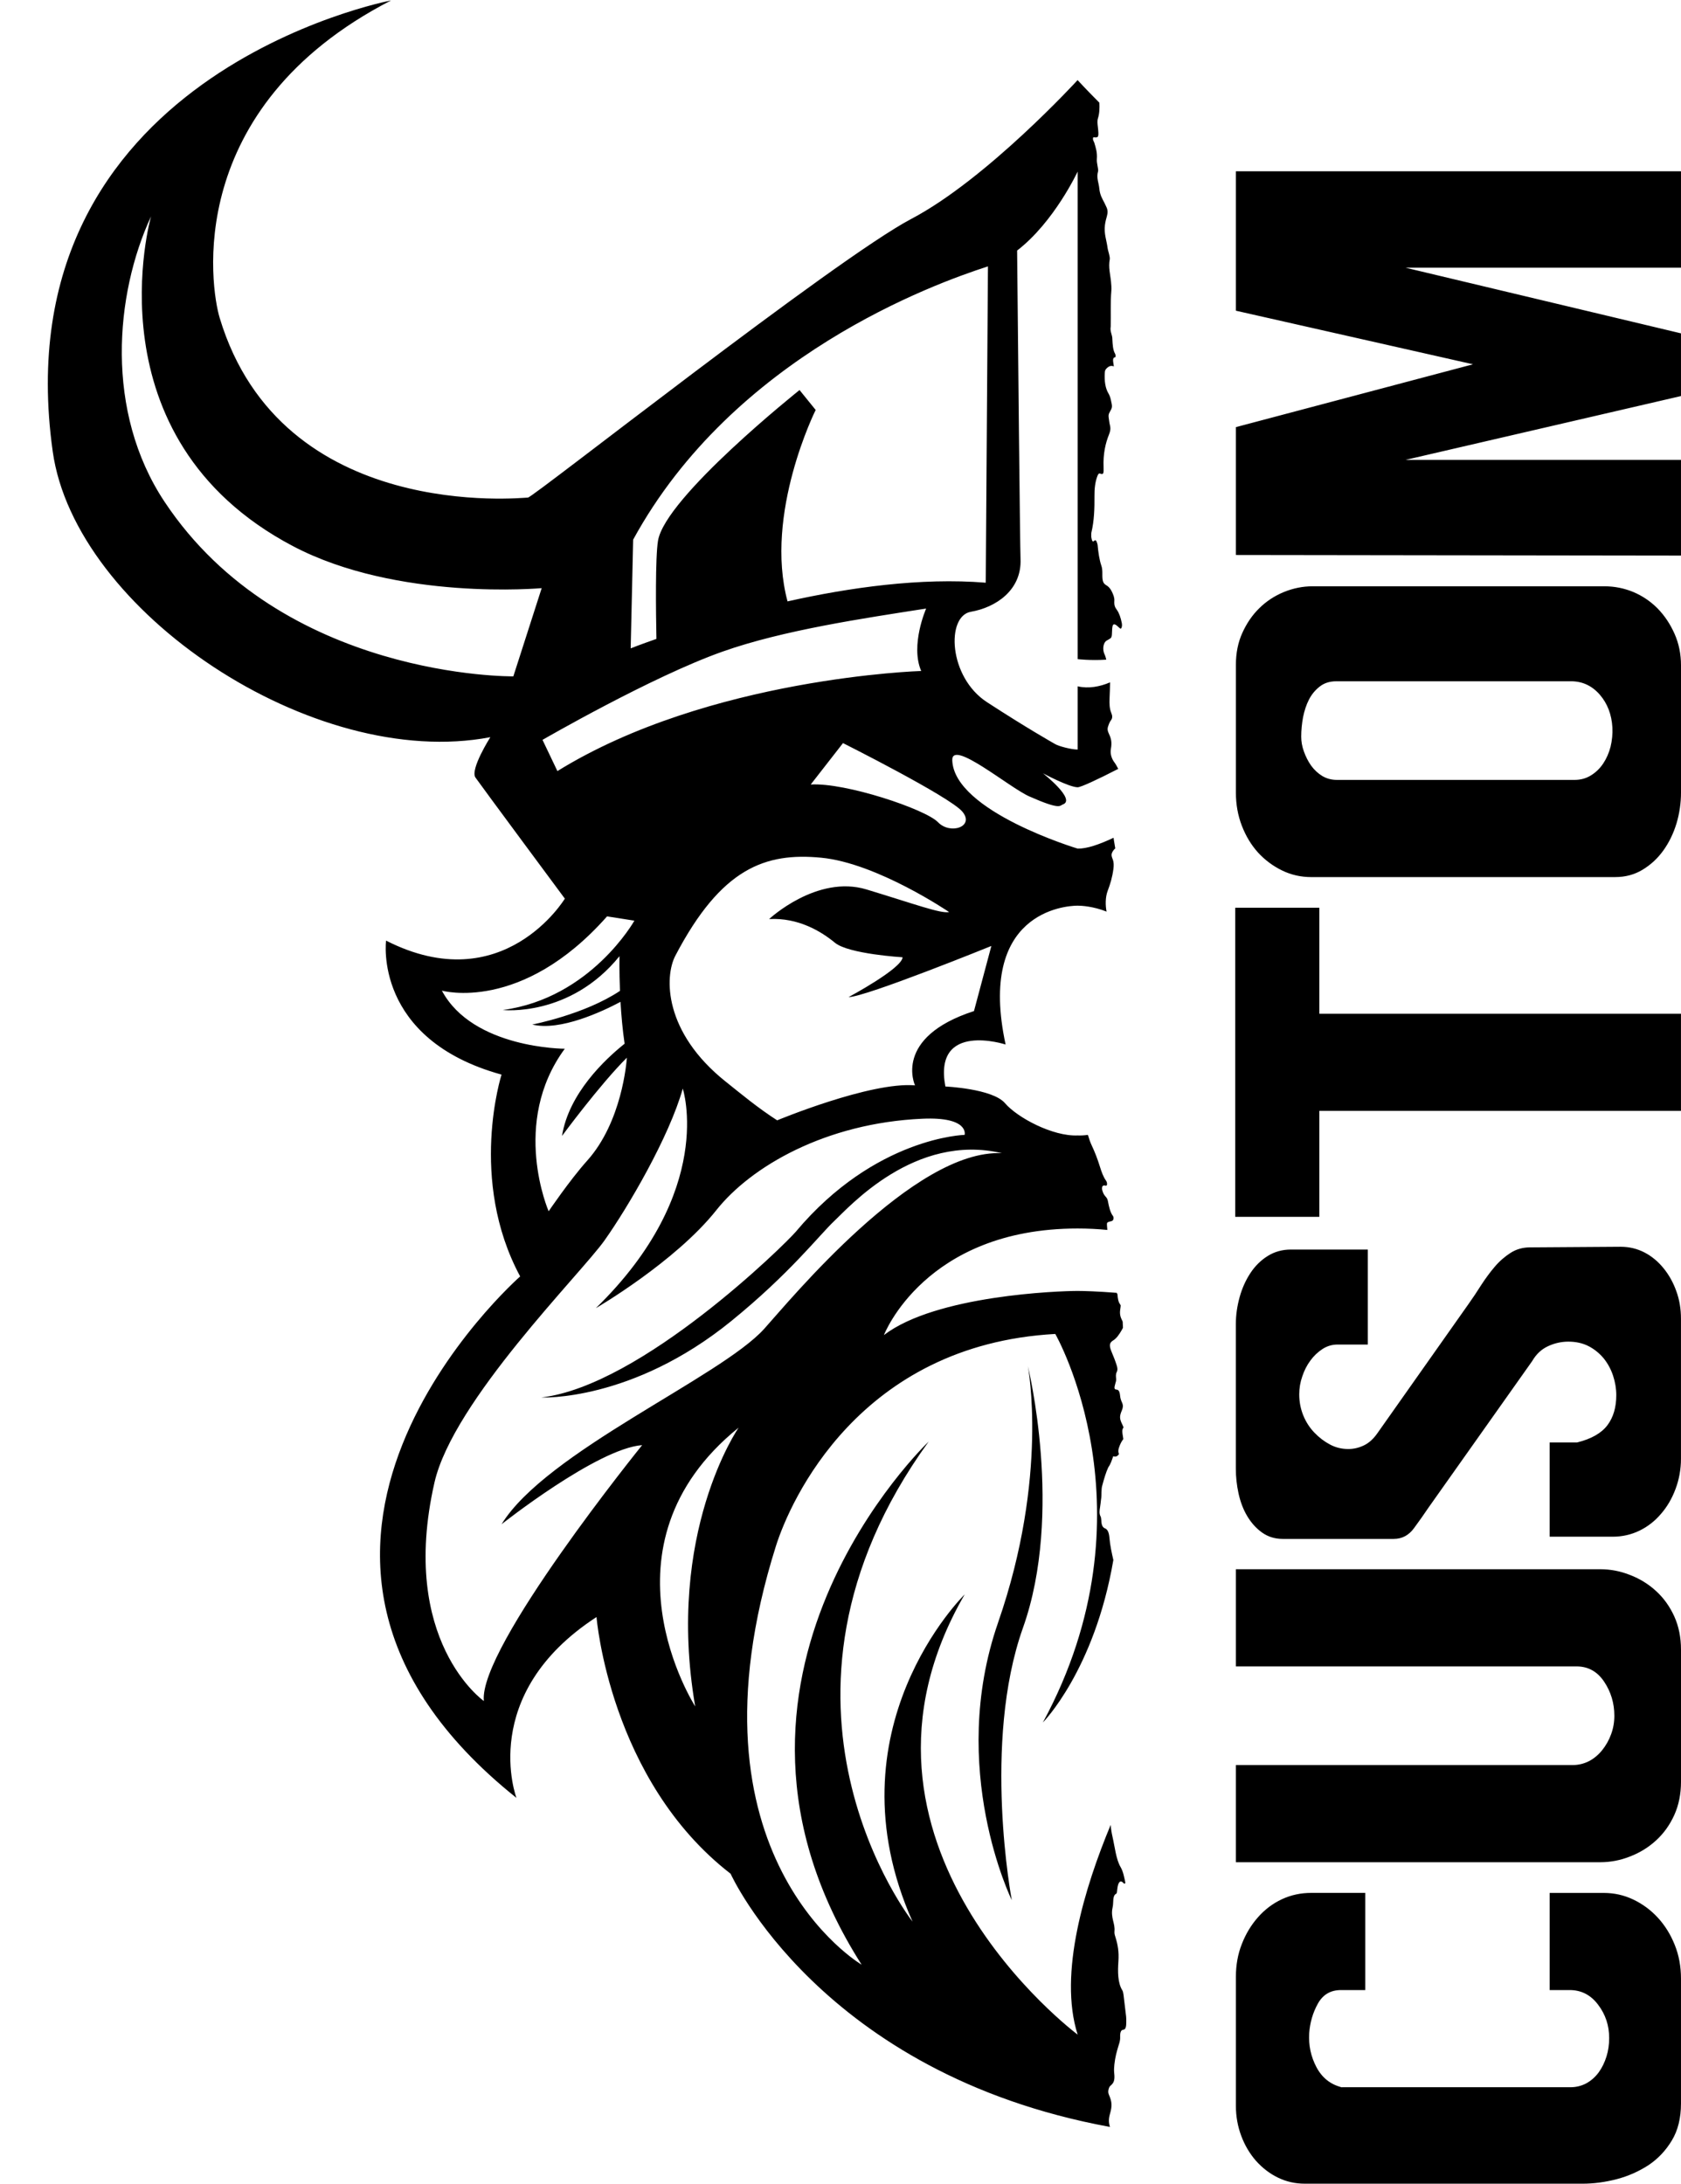
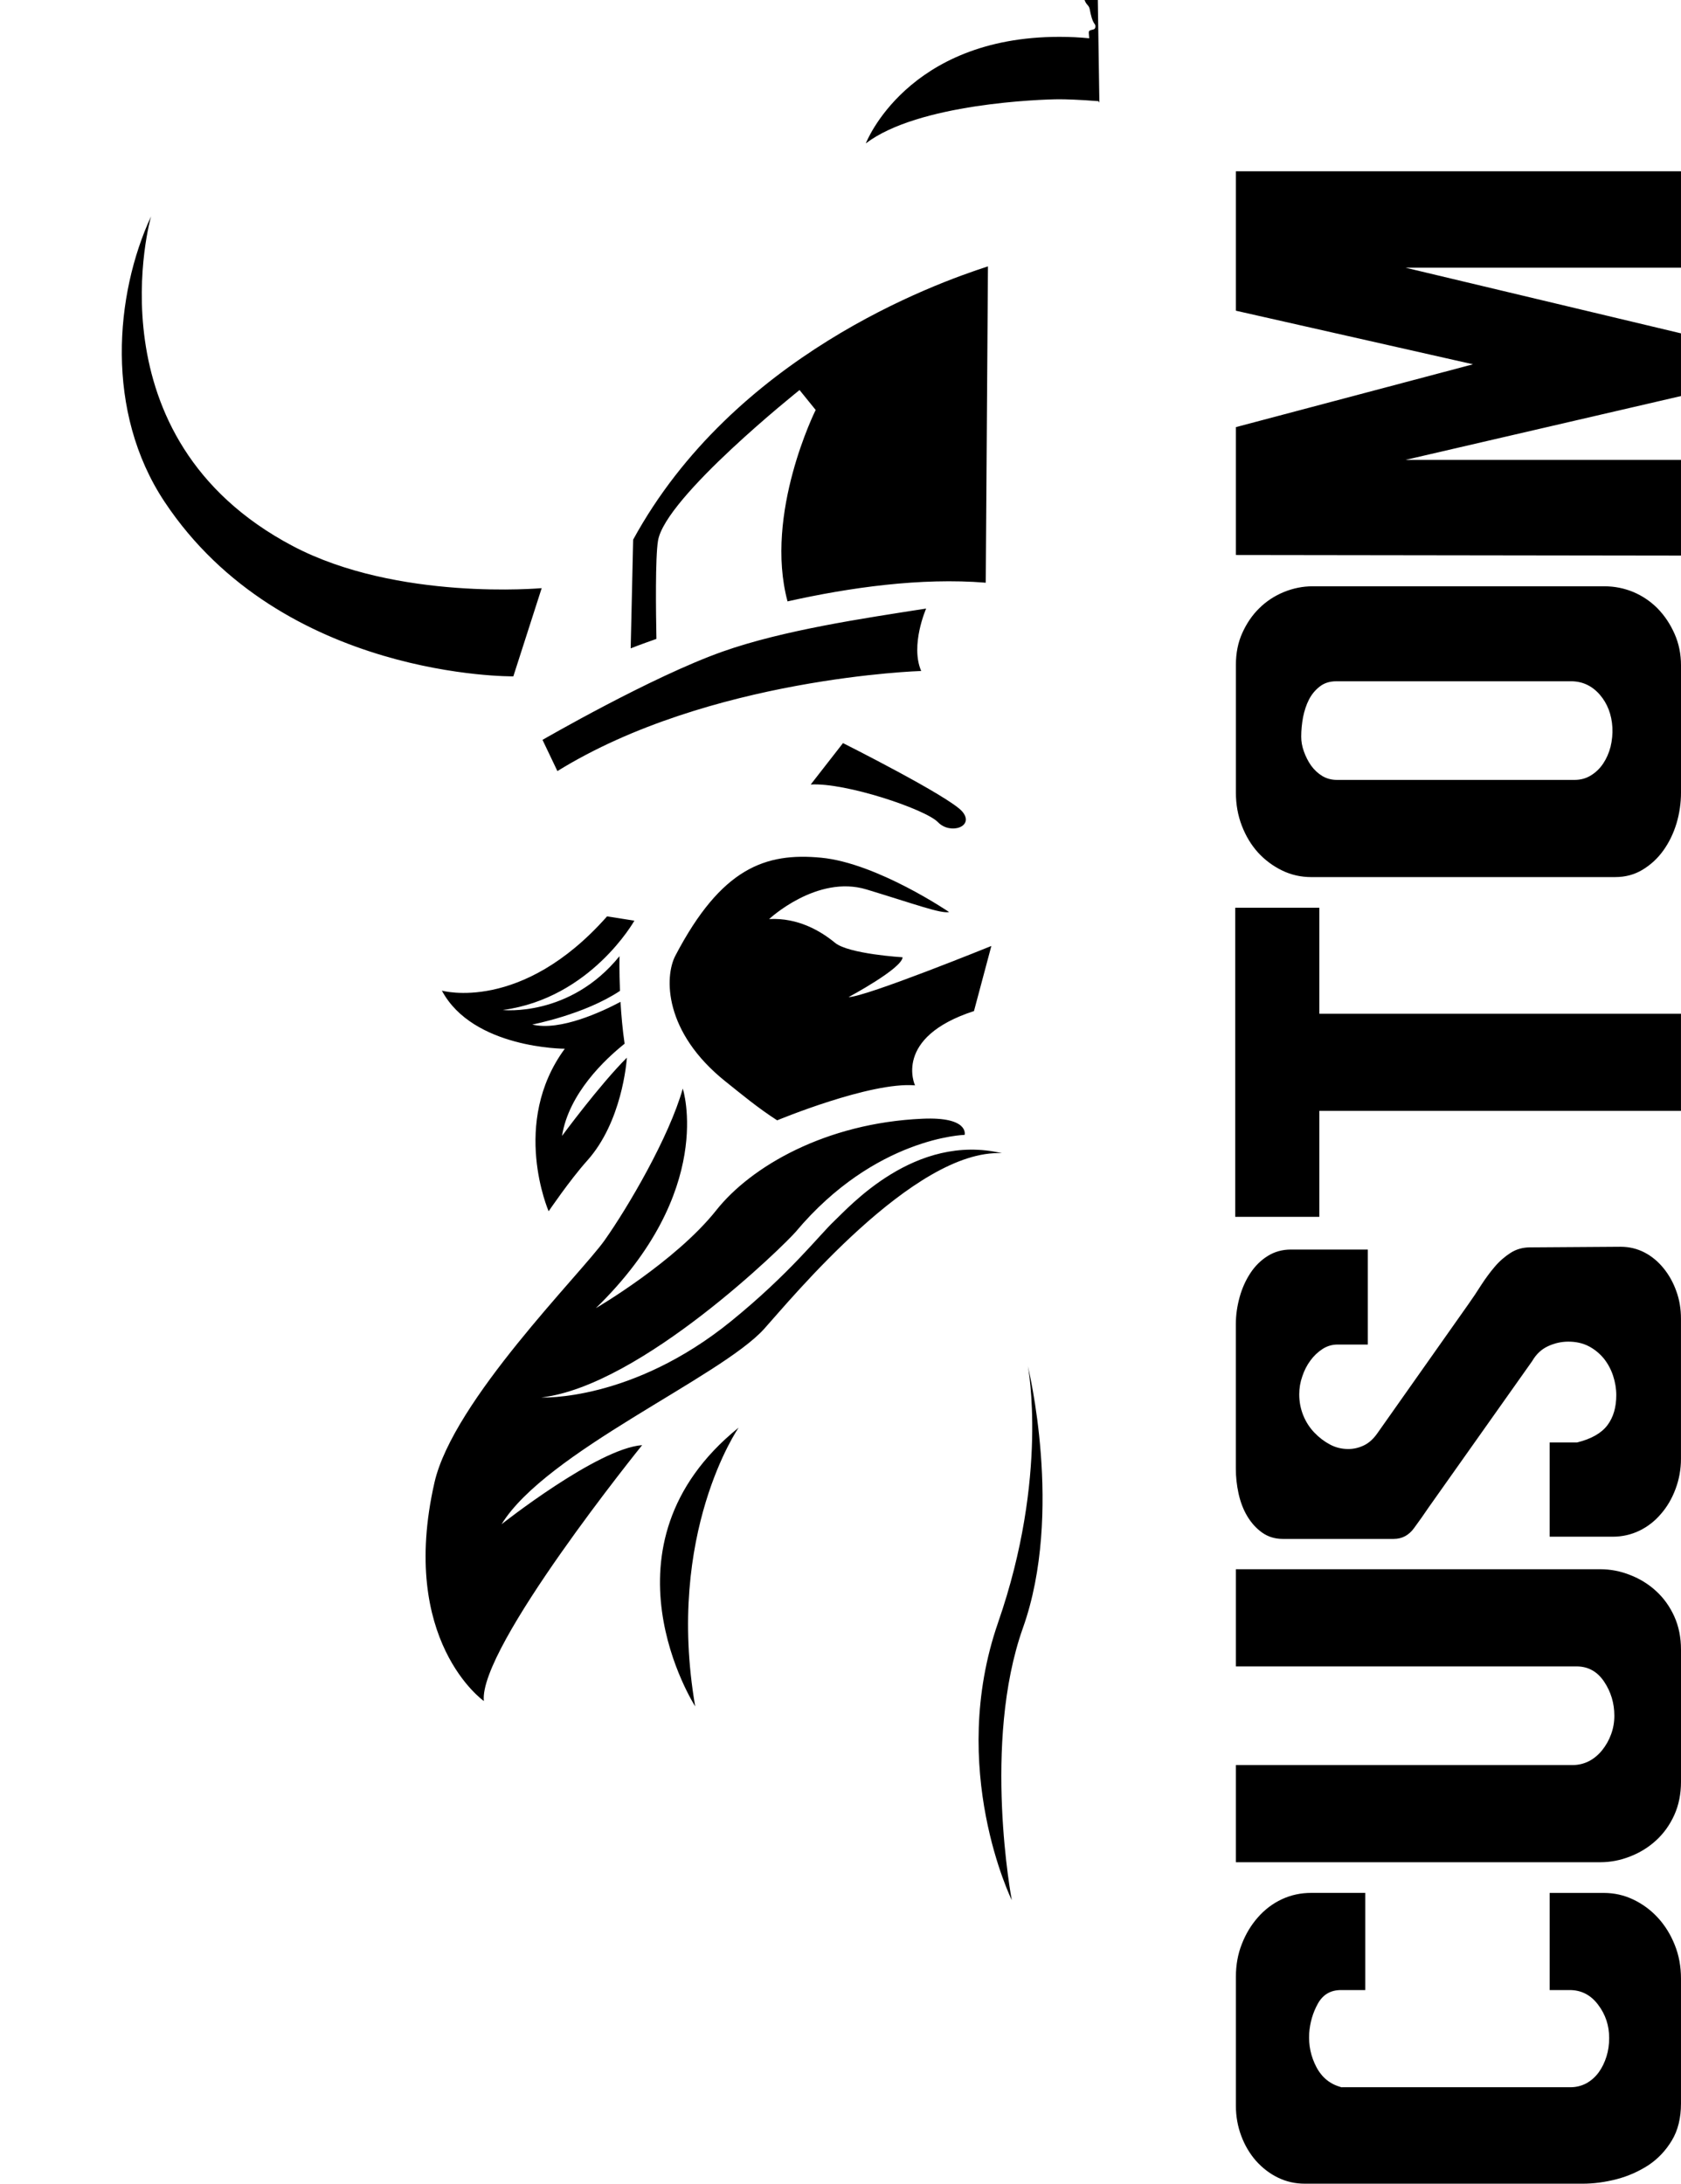
<svg xmlns="http://www.w3.org/2000/svg" xml:space="preserve" width="1.283in" height="1.667in" version="1.0" shape-rendering="geometricPrecision" text-rendering="geometricPrecision" image-rendering="optimizeQuality" fill-rule="evenodd" clip-rule="evenodd" viewBox="0 0 1283.27 1666.66">
  <g id="Layer_x0020_1">
-     <path fill="black" d="M1183.01 1518.3l0 -73.62 41.24 0c7.98,0 15.56,1.67 22.72,5.11 7.16,3.44 13.42,8.09 18.76,13.94 5.35,5.86 9.63,12.74 12.76,20.63 3.21,7.91 4.77,16.46 4.77,25.75l0 95.28c0,11.07 -2.3,20.54 -6.99,28.26 -4.69,7.81 -10.62,14.04 -17.86,18.87 -7.33,4.74 -15.39,8.36 -24.28,10.69 -8.98,2.32 -17.62,3.44 -26.18,3.44l-211.79 0c-7.41,0 -14.32,-1.58 -20.58,-4.65 -6.34,-3.07 -11.85,-7.35 -16.71,-12.74 -4.78,-5.48 -8.57,-11.8 -11.28,-19.06 -2.72,-7.25 -4.11,-14.96 -4.11,-22.96l0 -98.54c0,-8.92 1.48,-17.29 4.53,-25.01 3.04,-7.81 7.16,-14.59 12.34,-20.45 5.18,-5.86 11.27,-10.51 18.27,-13.76 7,-3.26 14.49,-4.83 22.47,-4.83l41.16 0 0 74.18 -18.52 0c-7.99,0 -13.83,3.44 -17.7,10.41 -3.87,6.97 -6.01,14.5 -6.59,22.5 -0.57,9.3 1.31,17.94 5.52,25.93 4.28,8.09 10.7,13.2 19.18,15.34 1.07,0.28 0.99,0.28 -0.25,0 -1.23,-0.28 -1.15,-0.28 0.25,0l174.67 0c4.44,0 8.48,-1.02 12.18,-2.98 3.7,-2.04 6.83,-4.83 9.46,-8.37 2.55,-3.53 4.53,-7.62 5.93,-12.08 1.4,-4.46 2.06,-9.2 2.06,-14.13 0,-9.57 -2.8,-18.03 -8.48,-25.47 -5.59,-7.44 -12.84,-11.15 -21.65,-11.15l-15.31 0 0 -0.56zm-421.04 -280.1c-38.87,111.74 10.42,211.99 10.42,211.99 0,0 -22.75,-119.96 8.53,-207.87 31.28,-87.91 3.78,-199.66 3.78,-199.66 0,0 16.11,83.82 -22.75,195.55l0.02 -0.02zm77.29 -1160.13c-10.35,-10.41 -16.63,-17.27 -16.63,-17.27 0,0 -69.19,75.59 -127,105.99 -57.81,30.41 -288.8,212.7 -292.58,212.7 -3.79,0 -187.95,19.82 -235.34,-137.12 -7.02,-23.27 -28.43,-160.22 130.8,-242.38 0,0 -298.51,56.51 -258.27,344.26 17.05,122.02 199.04,244.02 334.09,218.15 0,0 -15.65,24.64 -11.37,30.81 4.28,6.17 68.24,92.45 68.24,92.45 0,0 -46.93,77.65 -136.48,32.04 0,0 -9.95,75.19 88.15,102.29 0,0 -25.6,80.11 14.22,154.06 0,0 -238.84,209.52 -2.84,398.07 0,0 -29.85,-78.87 61.13,-138.05 0,0 9.95,124.47 102.36,195.96 0,0 68.67,152.7 289.61,193.29 -1.15,-3.41 -1.06,-6.39 0.06,-10.2 1.62,-5.73 1.52,-8.92 -0.78,-14.18 -0.9,-2.06 -0.67,-3.58 -0.04,-5.34 0.46,-1.3 1.15,-1.78 1.83,-2.39 2.06,-1.81 2.68,-4.26 2.17,-8.91 -0.25,-2.35 -0.11,-4.43 0.13,-6.72 0.55,-5.26 1.75,-9.76 3.1,-14.12 0.65,-2.07 1.42,-4.13 1.3,-6.82 -0.13,-3.98 0.86,-5.43 2.41,-5.53 1.82,-0.12 2.29,-2.5 2.26,-5.89 0,-1.37 0.03,-2.79 -0.11,-4.09 -0.62,-5.55 -1.33,-11.07 -1.98,-16.61 -0.17,-1.33 -0.41,-2.66 -0.92,-3.5 -3.57,-5.66 -3.54,-14.39 -3,-22.1 0.5,-7.22 -0.44,-12.46 -2.07,-17.88 -0.44,-1.54 -1.11,-3 -0.94,-4.93 0.33,-3.28 -0.43,-5.72 -1.06,-8.35 -0.76,-3.12 -1.19,-6.32 -0.38,-9.82 0.26,-1.19 0.43,-2.62 0.45,-3.94 0.07,-3.26 0.49,-5.85 2.14,-6.58 0.74,-0.31 0.79,-1.49 0.93,-2.99 0.58,-6.06 2.3,-7.91 4.73,-5.41 0.46,0.49 0.89,1.18 1.51,-0.09 -0.87,-4.41 -1.69,-8.67 -3.65,-12.02 -3.43,-5.76 -4.35,-15.26 -6.2,-23.29 -0.63,-2.72 -1.11,-5.72 -1.36,-8.88 -19.65,47.21 -40.12,113.45 -25.2,160.1 0,0 -196.19,-146.25 -86.24,-336.04 0,0 -105.21,102.71 -39.81,249.78 0,0 -131.74,-167.61 12.31,-366.44 0,0 -190.51,180.76 -51.18,399.31 0,0 -140.27,-82.17 -65.41,-319.62 10.78,-34.15 63.51,-153.64 213.26,-161.86 0,0 77.72,135.56 -9.48,296.6 0,0 39.37,-39.76 53.8,-124.03 -1.22,-5.49 -2.5,-10.94 -3,-17.09 -0.33,-4.05 -1.49,-6.33 -3.36,-7.06 -1.52,-0.59 -2.74,-2.06 -2.83,-6.11 -0.04,-1.06 -0.24,-2.41 -0.59,-3.06 -1.11,-2.12 -0.82,-4.34 -0.39,-6.83 0.34,-1.91 0.49,-3.96 0.75,-5.95 0.65,-3.61 -0.07,-7.86 1.08,-11.24 1.3,-4.83 2.67,-9.57 4.52,-13.51 1.58,-2.07 2.65,-5.23 3.71,-8.37 1.76,0.67 3.24,0.15 4.39,-1.65 -0.81,-2.05 -0.55,-3.78 0.7,-6.79 0.78,-1.9 1.68,-3.44 2.64,-4.66 -1.05,-6.2 -1.06,-7.09 0.17,-8.96 -0.27,-0.74 -0.6,-1.49 -1.01,-2.3 -2.09,-4.23 -2.2,-6.11 -0.29,-10.62 0.85,-2.03 1.13,-3.74 0.19,-5.88 -0.67,-1.49 -1.33,-3.11 -1.51,-5.14 -0.33,-3.54 -1.13,-4.76 -2.78,-4.88 -1.75,-0.11 -1.89,-1.17 -0.91,-4.5 0.32,-1.17 0.78,-2.21 0.65,-3.69 -0.19,-1.85 -0.36,-3.6 0.39,-5.06 0.94,-1.82 0.57,-3.61 -0.02,-5.44 -1.08,-3.39 -2.31,-6.48 -3.59,-9.49 -2.26,-5.33 -2.14,-7.47 0.96,-9.36 2.5,-1.51 4.49,-4.38 6.45,-7.74 0.43,-0.75 0.77,-1.36 1.02,-1.9 -0.1,-1.56 -0.17,-3.13 -0.22,-4.72 -0.15,-0.35 -0.33,-0.71 -0.53,-1.11 -1.2,-2.37 -1.9,-4.77 -1.31,-8.37 0.17,-1.02 0.28,-2 0.33,-2.91 -0.14,-0.3 -0.29,-0.58 -0.46,-0.81 -1.35,-1.8 -1.85,-4.54 -1.99,-7.58l0 -0.01c-0.22,-0.33 -0.41,-0.72 -0.54,-1.16 -14.6,-1.18 -25.71,-1.46 -29.91,-1.46 -14.22,0 -108.06,3.28 -147.86,33.69 0,0 31.28,-81.35 147.86,-81.35 7.96,0 15.51,0.39 22.69,1.1 -0.41,-5.81 -0.87,-5.65 2.05,-6.45 0.6,-0.17 1.23,-0.24 1.83,-0.61 1,-0.65 1.1,-2.72 0.41,-3.61 -2.09,-2.72 -3.03,-6.98 -3.91,-11.6 -0.32,-1.69 -1.14,-2.57 -1.89,-3.42 -0.74,-0.84 -1.44,-1.86 -1.95,-3.37 -0.35,-1.11 -0.85,-2.26 -0.48,-3.7 0.27,-1.08 0.87,-1.04 1.38,-1.19 0.78,-0.23 1.61,0.84 2.32,-0.49 0.17,-1.83 -0.4,-2.71 -0.89,-3.39 -1.88,-2.64 -3.28,-6.4 -4.49,-10.36 -1.87,-6.1 -4.03,-11.56 -6.43,-16.65 -1.07,-2.24 -1.94,-4.98 -2.78,-7.73 -2.72,0.38 -5.35,0.54 -7.85,0.43 -18.96,0.81 -45.97,-13.55 -55.45,-24.64 -9.48,-11.09 -45.5,-12.73 -45.5,-12.73 -9.48,-50.12 45.97,-32.05 45.97,-32.05 -21.8,-101.07 45.5,-105.99 54.97,-105.99 3.04,0 12.02,0.51 22.11,4.54 -0.9,-4.57 -1.06,-10.85 0.87,-15.93 1.89,-4.88 3.5,-10.23 4.34,-16.53 0.38,-2.8 0.38,-5.21 -0.58,-7.64 -1.2,-2.96 -1.06,-4.09 0.36,-6.31 0.51,-0.81 1.07,-1.37 1.65,-1.84 -0.35,-2.01 -0.69,-4.01 -1.01,-6.03 -0.11,-0.69 -0.2,-1.4 -0.29,-2.11 -10.94,5.2 -20.63,8.48 -27.42,8.29 0,0 -94.3,-28.34 -95.72,-67.38 -0.6,-16.5 43.54,20.8 58.77,27.52 24.17,10.69 23.22,6.98 25.6,6.17 10.55,-3.67 -15.16,-23.82 -15.16,-23.82 0,0 19.9,10.67 26.54,10.69 2.35,0 15.02,-5.82 30.96,-14.05 -0.96,-1.86 -1.95,-3.65 -3.06,-5.14 -1.65,-2.16 -3.28,-6.02 -2.57,-9.97 0.94,-5.23 0.19,-8.06 -1.34,-11.35 -1.54,-3.32 -1.49,-4.4 -0.06,-7.95 0.41,-1 0.91,-1.98 1.43,-2.64 1.28,-1.56 1.21,-3.43 0.35,-5.49 -1.44,-3.31 -1.57,-7.2 -1.37,-11.51 0.2,-3.97 0.3,-7.97 0.37,-11.98 -7.96,3.36 -16.42,4.93 -24.75,3.02l0 48.27c-4.74,0 -14.22,-2.47 -17.06,-4.11 -2.84,-1.64 -21.79,-12.33 -52.13,-32.05 -29.51,-19.18 -31.28,-65.74 -12.31,-69.02 18.96,-3.28 38.87,-16.43 37.91,-40.26l0 0.03c-0.42,-10.55 -2,-172.42 -2.61,-235.52 28.31,-21.78 46.2,-60.28 46.2,-60.28l0 372.19c0,0 9.56,1.19 21.86,0.41 -0.33,-1.48 -0.73,-2.89 -1.32,-4.09 -1.89,-3.9 -0.86,-9.2 1.65,-10.48 0.52,-0.26 1.01,-0.57 1.51,-0.88 2.4,-1.4 2.4,-1.4 2.6,-6.77 0.15,-4.45 0.86,-5.56 2.88,-4.31 0.91,0.55 1.77,1.46 2.64,2.2 0.56,0.48 1.17,1.19 1.7,-0.11 0.5,-1.2 0.39,-2.59 0.12,-3.86 -0.79,-3.83 -1.92,-7.12 -3.51,-9.46 -1.2,-1.79 -2.42,-2.99 -2.11,-7.27 0.17,-2.34 -0.83,-4.59 -1.65,-6.4 -1.26,-2.83 -2.82,-4.46 -4.59,-5.45 -2.4,-1.35 -3,-3.34 -2.92,-8.73 0.04,-2.21 -0.13,-4.33 -0.67,-5.87 -1.67,-4.92 -2.44,-10.51 -2.97,-16.33 -0.6,-2.19 -1.21,-4.36 -2.65,-2.88 -1.43,1.46 -1.77,-0.94 -2.18,-3.03 0.04,-1.15 -0.11,-2.47 0.12,-3.38 2.11,-8.82 2.42,-18.24 2.34,-27.98 -0.07,-5.24 0.52,-10.47 2.11,-14.76 0.53,-1.38 1.03,-2.59 2.09,-2.24 2.61,0.87 2.94,0.41 2.74,-5.03 -0.38,-9.85 1.35,-17.83 4.2,-24.91 0.92,-2.33 1.37,-4.31 0.6,-7.25 -0.41,-1.56 -0.55,-3.44 -0.84,-5.16 -0.29,-1.71 -0.17,-2.96 0.53,-4.16 2.38,-4.19 2.33,-4.2 1.03,-9.96 -0.44,-1.92 -1.05,-3.43 -1.78,-4.68 -2.37,-4.01 -3.18,-9.26 -2.81,-15.69 0.12,-1.85 0.41,-2.34 1.18,-3.2 1.77,-1.92 3.55,-2.64 5.74,-1.76 -0.36,-3.22 -1.54,-6.62 0.94,-6.96 0.62,-0.1 0.41,-2.02 0,-2.71 -1.66,-2.84 -1.85,-6.94 -2.09,-11.05 0.07,-3.52 -1.96,-5.73 -1.25,-9.63 0.27,-9.13 -0.29,-18.33 0.49,-27.43 0.19,-2.24 -0.07,-4.52 -0.25,-6.8 -0.52,-5.67 -2.17,-11.02 -0.96,-17.24 0.18,-0.98 -0.26,-2.63 -0.52,-3.88 -0.34,-1.64 -0.93,-3.11 -1.16,-4.85 -0.71,-5.76 -2.86,-10.66 -1.99,-17.45 0.35,-2.51 0.88,-4.63 1.5,-6.72 0.74,-2.55 0.65,-4.66 -0.29,-6.73 -0.53,-1.12 -1.04,-2.25 -1.57,-3.31 -1.63,-3.21 -3.5,-6.05 -3.96,-11.13 -0.39,-4.32 -2.41,-8.06 -0.91,-13.15 0.22,-0.78 -0.2,-2.6 -0.41,-3.89 -0.26,-1.75 -0.7,-3.43 -0.55,-5.3 0.43,-5.07 -0.82,-8.74 -1.97,-12.59 -0.37,-1.18 -1.3,-1.81 -0.88,-3.87 0.2,-0.09 0.4,-0.25 0.6,-0.23 3.62,0.49 3.89,-0.18 3.04,-7.72 -0.26,-2.26 -0.6,-4.65 0.03,-6.67 1.22,-3.85 1.3,-7.87 1.11,-11.92zm-140.76 750.13c-34.13,-2.88 -105.21,26.7 -105.21,26.7 -14.69,-9.44 -27.68,-20.27 -39.33,-29.58 -47.39,-37.8 -46.79,-80.08 -38.38,-96.13 35.06,-66.96 68.72,-78.87 111.37,-74.77 42.65,4.11 97.62,41.5 97.62,41.5 -6.63,1.24 -25.11,-5.74 -63.03,-17.26 -37.91,-11.51 -74.4,22.6 -74.4,22.6 22.28,-1.24 39.8,9.44 50.24,18.07 10.42,8.63 51.65,11.09 51.65,11.09 -0.47,8.63 -41.23,30.41 -41.23,30.41 12.8,0 109,-39.04 109,-39.04l-13.27 49.7c-62.09,20.14 -45.02,56.69 -45.02,56.69l-0.01 0zm-79.61 -229.65l24.65 -31.63c0,0 81.03,40.67 90.98,52.17 9.95,11.51 -9,18.07 -18.48,8.21 -9.48,-9.87 -70.61,-30.41 -97.15,-28.76l0 0.02zm-135.55 -186.93c76.64,-140.25 229.78,-195.35 270.86,-208.62l-1.68 241.48c-49.52,-4.05 -104.15,3.7 -151.32,14.26 -18.01,-67.11 21.48,-146.13 21.48,-146.13l-12.31 -15.2c0,0 -102.56,81.69 -108.05,115.02 -2.13,12.88 -1.61,54.63 -1.21,74.95 -12.46,4.35 -19.65,7.22 -19.65,7.22l1.89 -83zm-91.47 104.35c0,0 -176.29,2.26 -266.28,-133.31 -45.59,-68.69 -37.91,-158.15 -10.29,-217.82 0,0 -48.4,169.02 108.16,251.63 80.04,42.23 190.06,32.16 190.06,32.16l-21.64 67.34zm33.65 72.31l-11.37 -23.82c0,0 83.16,-48.17 137.44,-67.38 46.43,-16.44 108.05,-25.46 155.43,-32.87 0,0 -12.31,27.95 -3.78,47.66 0,0 -162.09,4.92 -277.71,76.41zm-88.15 167.61c0,0 60.66,17.26 126.06,-56.69l20.86 3.28c0,0 -33.17,59.15 -100.47,68.2 0,0 51.18,5.74 89.09,-41.08 0,0 -0.26,11.07 0.38,26.47 -27.02,18.06 -66.98,25.7 -66.98,25.7 21.36,5.23 53.68,-10.04 67.38,-17.31 0.59,9.98 1.54,21.11 3.14,31.94 -15.05,12.02 -42.65,38.01 -47.78,70.41 0,0 28.65,-38.96 49.51,-59.74 -0.24,3.45 -3.8,49.1 -30.33,78.64 -13.26,14.79 -29.39,38.61 -29.39,38.61 0,0 -29.38,-67.38 12.32,-124.07 0,0 -70.15,0 -93.83,-44.36l0.03 -0.02zm31.98 542.28c0,0 -65.21,-45.8 -37.68,-166.78 14.22,-62.44 111.84,-159.4 129.85,-184.87 18.01,-25.46 49.29,-78.87 59.71,-115.85 0,0 25.6,78.05 -66.35,167.61 0,0 60.66,-35.33 91.94,-74.77 26.42,-33.32 83.41,-66.56 157.34,-69.84 36.02,-1.61 32.23,12.33 32.23,12.33 0,0 -68.23,1.64 -128.89,73.95 -7.59,9.05 -117.52,117.49 -194.3,126.53 0,0 69.19,3.28 145.01,-58.33 45.08,-36.64 67.3,-65.74 78.67,-76.41 11.38,-10.69 61.6,-67.38 127.96,-51.76 -67.06,-3.28 -161.94,112.49 -181.5,134.13 -33.41,36.98 -166.33,93.67 -200.46,149.13 0,0 73.22,-57.93 107.33,-60.39 0,0 -125.11,154.68 -120.84,195.35l-0.03 -0.04zm161.36 4.11c0,0 -78.67,-122.43 33.17,-212.81 0,0 -55.92,80.52 -33.17,212.81zm412.76 -878.95l0 -97.61 181.01 -47.97 -181.01 -40.91 0 -106.44 339.79 0 0 73.63 -210.22 0 210.22 50.1 0 47.87 -210.22 48.71 210.22 0 0 73.07 -339.79 -0.46zm289.58 245.88l-231.96 0c-7.98,0 -15.48,-1.68 -22.47,-5.11 -7,-3.44 -13.09,-8 -18.27,-13.66 -5.19,-5.76 -9.3,-12.56 -12.34,-20.45 -3.05,-7.91 -4.53,-16.36 -4.53,-25.29l0 -97.61c0,-8.93 1.64,-17.11 4.94,-24.36 3.3,-7.25 7.57,-13.57 12.92,-18.78 5.35,-5.3 11.61,-9.39 18.77,-12.36 7.08,-2.88 14.41,-4.37 21.81,-4.37l222.91 0c7.74,0 15.06,1.49 22.06,4.37 7,2.97 13.17,7.16 18.52,12.55 5.35,5.49 9.63,11.9 12.93,19.34 3.29,7.43 4.93,15.43 4.93,24.07l0 97.14c0,8 -1.15,15.9 -3.45,23.61 -2.39,7.81 -5.77,14.69 -10.13,20.73 -4.36,6.04 -9.63,10.87 -15.8,14.59 -6.17,3.72 -13.09,5.58 -20.83,5.58zm-33.75 -149.48l-179.2 0c-4.94,0 -9.14,1.3 -12.59,4 -3.38,2.6 -6.17,5.94 -8.23,9.94 -2.06,4 -3.54,8.56 -4.53,13.48 -0.91,4.93 -1.4,9.94 -1.4,14.87 0,3.72 0.66,7.53 2.06,11.34 1.4,3.9 3.21,7.52 5.52,10.78 2.38,3.26 5.19,5.85 8.48,7.9 3.3,1.95 7,2.98 11.11,2.98l181.58 0c4.69,0 8.89,-1.21 12.59,-3.54 3.7,-2.32 6.74,-5.3 9.22,-9.02 2.47,-3.72 4.36,-7.99 5.59,-12.74 1.15,-4.83 1.65,-9.76 1.4,-14.69 -0.57,-9.94 -3.78,-18.31 -9.63,-25.09 -5.93,-6.79 -13.26,-10.22 -21.98,-10.22zm-256.33 408.83l0 -235.93 64.21 0 0 80.88 276.07 0 0 74.18 -276.07 0 0 80.87 -64.21 0zm240.03 244.2l0 -71.95 20.91 0c10.94,-2.7 18.68,-7.16 23.21,-13.2 4.53,-6.04 6.75,-13.66 6.75,-22.96 0,-4.93 -0.82,-9.85 -2.47,-14.87 -1.64,-4.93 -4.03,-9.3 -7.16,-13.2 -3.21,-3.81 -7,-6.97 -11.53,-9.3 -4.53,-2.32 -9.72,-3.44 -15.48,-3.44 -5.19,0 -10.37,1.12 -15.39,3.44 -5.1,2.33 -9.14,6.14 -12.19,11.43l-78.94 111.55c-3.54,5.3 -7.33,10.6 -11.28,15.99 -4.03,5.48 -9.14,8.18 -15.48,8.18l-84.7 0c-6.09,0 -11.36,-1.68 -15.89,-4.93 -4.53,-3.26 -8.23,-7.44 -11.28,-12.55 -3.04,-5.11 -5.18,-10.87 -6.58,-17.2 -1.4,-6.41 -2.06,-12.73 -2.06,-18.87l0 -110.44c0,-6.88 0.99,-13.67 2.88,-20.55 1.9,-6.88 4.69,-13.01 8.24,-18.4 3.54,-5.4 7.98,-9.76 13.17,-13.02 5.19,-3.25 11.11,-4.93 17.69,-4.93l58.78 0 0 72.51 -23.05 0c-4.2,0 -7.99,1.11 -11.61,3.44 -3.54,2.33 -6.67,5.3 -9.22,8.83 -2.63,3.54 -4.69,7.62 -6.17,12.09 -1.57,4.46 -2.31,9.02 -2.31,13.66 0,5.58 0.99,10.88 3.04,15.99 2.06,5.11 4.94,9.48 8.48,13.2 3.54,3.72 7.57,6.78 11.94,9.11 4.36,2.33 9.05,3.44 13.99,3.44 4.11,0 8.07,-0.93 11.94,-2.79 3.87,-1.86 7.24,-4.93 10.29,-9.3l69.56 -98.63c3.29,-4.65 6.5,-9.39 9.63,-14.41 3.21,-4.93 6.59,-9.57 10.3,-13.94 3.7,-4.37 7.82,-7.9 12.18,-10.69 4.36,-2.78 9.3,-4.18 14.82,-4.18l69.15 -0.47c6.59,0 12.67,1.49 18.27,4.37 5.68,2.97 10.53,7.07 14.65,12.18 4.12,5.11 7.33,10.88 9.63,17.39 2.38,6.5 3.54,13.48 3.54,20.91l0 107c0,8 -1.4,15.71 -4.11,22.96 -2.72,7.34 -6.42,13.67 -11.11,19.06 -4.62,5.48 -10.13,9.76 -16.39,12.83 -6.34,3.06 -13.17,4.64 -20.58,4.64l-48.07 0zm-239.53 248.48l0 -74.18 257.23 0c4.36,0 8.48,-1.03 12.35,-2.98 3.87,-2.04 7.16,-4.83 10.04,-8.36 2.88,-3.63 5.19,-7.62 6.83,-12.18 1.65,-4.46 2.47,-9.2 2.47,-14.13 0,-9.57 -2.63,-18.31 -7.82,-26.03 -5.18,-7.72 -12.18,-11.62 -20.99,-11.62l-260.11 0 0 -74.19 278.06 0c7.98,0 15.64,1.49 23.05,4.47 7.41,2.87 13.99,6.97 19.76,12.27 5.76,5.3 10.37,11.71 13.83,19.33 3.38,7.53 5.1,15.99 5.1,25.29l0 100.95c0,9.3 -1.72,17.76 -5.1,25.29 -3.45,7.62 -8.07,14.04 -13.83,19.34 -5.76,5.3 -12.35,9.39 -19.76,12.27 -7.41,2.97 -15.07,4.46 -23.05,4.46l-278.06 0z" />
+     <path fill="black" d="M1183.01 1518.3l0 -73.62 41.24 0c7.98,0 15.56,1.67 22.72,5.11 7.16,3.44 13.42,8.09 18.76,13.94 5.35,5.86 9.63,12.74 12.76,20.63 3.21,7.91 4.77,16.46 4.77,25.75l0 95.28c0,11.07 -2.3,20.54 -6.99,28.26 -4.69,7.81 -10.62,14.04 -17.86,18.87 -7.33,4.74 -15.39,8.36 -24.28,10.69 -8.98,2.32 -17.62,3.44 -26.18,3.44l-211.79 0c-7.41,0 -14.32,-1.58 -20.58,-4.65 -6.34,-3.07 -11.85,-7.35 -16.71,-12.74 -4.78,-5.48 -8.57,-11.8 -11.28,-19.06 -2.72,-7.25 -4.11,-14.96 -4.11,-22.96l0 -98.54c0,-8.92 1.48,-17.29 4.53,-25.01 3.04,-7.81 7.16,-14.59 12.34,-20.45 5.18,-5.86 11.27,-10.51 18.27,-13.76 7,-3.26 14.49,-4.83 22.47,-4.83l41.16 0 0 74.18 -18.52 0c-7.99,0 -13.83,3.44 -17.7,10.41 -3.87,6.97 -6.01,14.5 -6.59,22.5 -0.57,9.3 1.31,17.94 5.52,25.93 4.28,8.09 10.7,13.2 19.18,15.34 1.07,0.28 0.99,0.28 -0.25,0 -1.23,-0.28 -1.15,-0.28 0.25,0l174.67 0c4.44,0 8.48,-1.02 12.18,-2.98 3.7,-2.04 6.83,-4.83 9.46,-8.37 2.55,-3.53 4.53,-7.62 5.93,-12.08 1.4,-4.46 2.06,-9.2 2.06,-14.13 0,-9.57 -2.8,-18.03 -8.48,-25.47 -5.59,-7.44 -12.84,-11.15 -21.65,-11.15l-15.31 0 0 -0.56zm-421.04 -280.1c-38.87,111.74 10.42,211.99 10.42,211.99 0,0 -22.75,-119.96 8.53,-207.87 31.28,-87.91 3.78,-199.66 3.78,-199.66 0,0 16.11,83.82 -22.75,195.55l0.02 -0.02zm77.29 -1160.13l0 -0.01c-0.22,-0.33 -0.41,-0.72 -0.54,-1.16 -14.6,-1.18 -25.71,-1.46 -29.91,-1.46 -14.22,0 -108.06,3.28 -147.86,33.69 0,0 31.28,-81.35 147.86,-81.35 7.96,0 15.51,0.39 22.69,1.1 -0.41,-5.81 -0.87,-5.65 2.05,-6.45 0.6,-0.17 1.23,-0.24 1.83,-0.61 1,-0.65 1.1,-2.72 0.41,-3.61 -2.09,-2.72 -3.03,-6.98 -3.91,-11.6 -0.32,-1.69 -1.14,-2.57 -1.89,-3.42 -0.74,-0.84 -1.44,-1.86 -1.95,-3.37 -0.35,-1.11 -0.85,-2.26 -0.48,-3.7 0.27,-1.08 0.87,-1.04 1.38,-1.19 0.78,-0.23 1.61,0.84 2.32,-0.49 0.17,-1.83 -0.4,-2.71 -0.89,-3.39 -1.88,-2.64 -3.28,-6.4 -4.49,-10.36 -1.87,-6.1 -4.03,-11.56 -6.43,-16.65 -1.07,-2.24 -1.94,-4.98 -2.78,-7.73 -2.72,0.38 -5.35,0.54 -7.85,0.43 -18.96,0.81 -45.97,-13.55 -55.45,-24.64 -9.48,-11.09 -45.5,-12.73 -45.5,-12.73 -9.48,-50.12 45.97,-32.05 45.97,-32.05 -21.8,-101.07 45.5,-105.99 54.97,-105.99 3.04,0 12.02,0.51 22.11,4.54 -0.9,-4.57 -1.06,-10.85 0.87,-15.93 1.89,-4.88 3.5,-10.23 4.34,-16.53 0.38,-2.8 0.38,-5.21 -0.58,-7.64 -1.2,-2.96 -1.06,-4.09 0.36,-6.31 0.51,-0.81 1.07,-1.37 1.65,-1.84 -0.35,-2.01 -0.69,-4.01 -1.01,-6.03 -0.11,-0.69 -0.2,-1.4 -0.29,-2.11 -10.94,5.2 -20.63,8.48 -27.42,8.29 0,0 -94.3,-28.34 -95.72,-67.38 -0.6,-16.5 43.54,20.8 58.77,27.52 24.17,10.69 23.22,6.98 25.6,6.17 10.55,-3.67 -15.16,-23.82 -15.16,-23.82 0,0 19.9,10.67 26.54,10.69 2.35,0 15.02,-5.82 30.96,-14.05 -0.96,-1.86 -1.95,-3.65 -3.06,-5.14 -1.65,-2.16 -3.28,-6.02 -2.57,-9.97 0.94,-5.23 0.19,-8.06 -1.34,-11.35 -1.54,-3.32 -1.49,-4.4 -0.06,-7.95 0.41,-1 0.91,-1.98 1.43,-2.64 1.28,-1.56 1.21,-3.43 0.35,-5.49 -1.44,-3.31 -1.57,-7.2 -1.37,-11.51 0.2,-3.97 0.3,-7.97 0.37,-11.98 -7.96,3.36 -16.42,4.93 -24.75,3.02l0 48.27c-4.74,0 -14.22,-2.47 -17.06,-4.11 -2.84,-1.64 -21.79,-12.33 -52.13,-32.05 -29.51,-19.18 -31.28,-65.74 -12.31,-69.02 18.96,-3.28 38.87,-16.43 37.91,-40.26l0 0.03c-0.42,-10.55 -2,-172.42 -2.61,-235.52 28.31,-21.78 46.2,-60.28 46.2,-60.28l0 372.19c0,0 9.56,1.19 21.86,0.41 -0.33,-1.48 -0.73,-2.89 -1.32,-4.09 -1.89,-3.9 -0.86,-9.2 1.65,-10.48 0.52,-0.26 1.01,-0.57 1.51,-0.88 2.4,-1.4 2.4,-1.4 2.6,-6.77 0.15,-4.45 0.86,-5.56 2.88,-4.31 0.91,0.55 1.77,1.46 2.64,2.2 0.56,0.48 1.17,1.19 1.7,-0.11 0.5,-1.2 0.39,-2.59 0.12,-3.86 -0.79,-3.83 -1.92,-7.12 -3.51,-9.46 -1.2,-1.79 -2.42,-2.99 -2.11,-7.27 0.17,-2.34 -0.83,-4.59 -1.65,-6.4 -1.26,-2.83 -2.82,-4.46 -4.59,-5.45 -2.4,-1.35 -3,-3.34 -2.92,-8.73 0.04,-2.21 -0.13,-4.33 -0.67,-5.87 -1.67,-4.92 -2.44,-10.51 -2.97,-16.33 -0.6,-2.19 -1.21,-4.36 -2.65,-2.88 -1.43,1.46 -1.77,-0.94 -2.18,-3.03 0.04,-1.15 -0.11,-2.47 0.12,-3.38 2.11,-8.82 2.42,-18.24 2.34,-27.98 -0.07,-5.24 0.52,-10.47 2.11,-14.76 0.53,-1.38 1.03,-2.59 2.09,-2.24 2.61,0.87 2.94,0.41 2.74,-5.03 -0.38,-9.85 1.35,-17.83 4.2,-24.91 0.92,-2.33 1.37,-4.31 0.6,-7.25 -0.41,-1.56 -0.55,-3.44 -0.84,-5.16 -0.29,-1.71 -0.17,-2.96 0.53,-4.16 2.38,-4.19 2.33,-4.2 1.03,-9.96 -0.44,-1.92 -1.05,-3.43 -1.78,-4.68 -2.37,-4.01 -3.18,-9.26 -2.81,-15.69 0.12,-1.85 0.41,-2.34 1.18,-3.2 1.77,-1.92 3.55,-2.64 5.74,-1.76 -0.36,-3.22 -1.54,-6.62 0.94,-6.96 0.62,-0.1 0.41,-2.02 0,-2.71 -1.66,-2.84 -1.85,-6.94 -2.09,-11.05 0.07,-3.52 -1.96,-5.73 -1.25,-9.63 0.27,-9.13 -0.29,-18.33 0.49,-27.43 0.19,-2.24 -0.07,-4.52 -0.25,-6.8 -0.52,-5.67 -2.17,-11.02 -0.96,-17.24 0.18,-0.98 -0.26,-2.63 -0.52,-3.88 -0.34,-1.64 -0.93,-3.11 -1.16,-4.85 -0.71,-5.76 -2.86,-10.66 -1.99,-17.45 0.35,-2.51 0.88,-4.63 1.5,-6.72 0.74,-2.55 0.65,-4.66 -0.29,-6.73 -0.53,-1.12 -1.04,-2.25 -1.57,-3.31 -1.63,-3.21 -3.5,-6.05 -3.96,-11.13 -0.39,-4.32 -2.41,-8.06 -0.91,-13.15 0.22,-0.78 -0.2,-2.6 -0.41,-3.89 -0.26,-1.75 -0.7,-3.43 -0.55,-5.3 0.43,-5.07 -0.82,-8.74 -1.97,-12.59 -0.37,-1.18 -1.3,-1.81 -0.88,-3.87 0.2,-0.09 0.4,-0.25 0.6,-0.23 3.62,0.49 3.89,-0.18 3.04,-7.72 -0.26,-2.26 -0.6,-4.65 0.03,-6.67 1.22,-3.85 1.3,-7.87 1.11,-11.92zm-140.76 750.13c-34.13,-2.88 -105.21,26.7 -105.21,26.7 -14.69,-9.44 -27.68,-20.27 -39.33,-29.58 -47.39,-37.8 -46.79,-80.08 -38.38,-96.13 35.06,-66.96 68.72,-78.87 111.37,-74.77 42.65,4.11 97.62,41.5 97.62,41.5 -6.63,1.24 -25.11,-5.74 -63.03,-17.26 -37.91,-11.51 -74.4,22.6 -74.4,22.6 22.28,-1.24 39.8,9.44 50.24,18.07 10.42,8.63 51.65,11.09 51.65,11.09 -0.47,8.63 -41.23,30.41 -41.23,30.41 12.8,0 109,-39.04 109,-39.04l-13.27 49.7c-62.09,20.14 -45.02,56.69 -45.02,56.69l-0.01 0zm-79.61 -229.65l24.65 -31.63c0,0 81.03,40.67 90.98,52.17 9.95,11.51 -9,18.07 -18.48,8.21 -9.48,-9.87 -70.61,-30.41 -97.15,-28.76l0 0.02zm-135.55 -186.93c76.64,-140.25 229.78,-195.35 270.86,-208.62l-1.68 241.48c-49.52,-4.05 -104.15,3.7 -151.32,14.26 -18.01,-67.11 21.48,-146.13 21.48,-146.13l-12.31 -15.2c0,0 -102.56,81.69 -108.05,115.02 -2.13,12.88 -1.61,54.63 -1.21,74.95 -12.46,4.35 -19.65,7.22 -19.65,7.22l1.89 -83zm-91.47 104.35c0,0 -176.29,2.26 -266.28,-133.31 -45.59,-68.69 -37.91,-158.15 -10.29,-217.82 0,0 -48.4,169.02 108.16,251.63 80.04,42.23 190.06,32.16 190.06,32.16l-21.64 67.34zm33.65 72.31l-11.37 -23.82c0,0 83.16,-48.17 137.44,-67.38 46.43,-16.44 108.05,-25.46 155.43,-32.87 0,0 -12.31,27.95 -3.78,47.66 0,0 -162.09,4.92 -277.71,76.41zm-88.15 167.61c0,0 60.66,17.26 126.06,-56.69l20.86 3.28c0,0 -33.17,59.15 -100.47,68.2 0,0 51.18,5.74 89.09,-41.08 0,0 -0.26,11.07 0.38,26.47 -27.02,18.06 -66.98,25.7 -66.98,25.7 21.36,5.23 53.68,-10.04 67.38,-17.31 0.59,9.98 1.54,21.11 3.14,31.94 -15.05,12.02 -42.65,38.01 -47.78,70.41 0,0 28.65,-38.96 49.51,-59.74 -0.24,3.45 -3.8,49.1 -30.33,78.64 -13.26,14.79 -29.39,38.61 -29.39,38.61 0,0 -29.38,-67.38 12.32,-124.07 0,0 -70.15,0 -93.83,-44.36l0.03 -0.02zm31.98 542.28c0,0 -65.21,-45.8 -37.68,-166.78 14.22,-62.44 111.84,-159.4 129.85,-184.87 18.01,-25.46 49.29,-78.87 59.71,-115.85 0,0 25.6,78.05 -66.35,167.61 0,0 60.66,-35.33 91.94,-74.77 26.42,-33.32 83.41,-66.56 157.34,-69.84 36.02,-1.61 32.23,12.33 32.23,12.33 0,0 -68.23,1.64 -128.89,73.95 -7.59,9.05 -117.52,117.49 -194.3,126.53 0,0 69.19,3.28 145.01,-58.33 45.08,-36.64 67.3,-65.74 78.67,-76.41 11.38,-10.69 61.6,-67.38 127.96,-51.76 -67.06,-3.28 -161.94,112.49 -181.5,134.13 -33.41,36.98 -166.33,93.67 -200.46,149.13 0,0 73.22,-57.93 107.33,-60.39 0,0 -125.11,154.68 -120.84,195.35l-0.03 -0.04zm161.36 4.11c0,0 -78.67,-122.43 33.17,-212.81 0,0 -55.92,80.52 -33.17,212.81zm412.76 -878.95l0 -97.61 181.01 -47.97 -181.01 -40.91 0 -106.44 339.79 0 0 73.63 -210.22 0 210.22 50.1 0 47.87 -210.22 48.71 210.22 0 0 73.07 -339.79 -0.46zm289.58 245.88l-231.96 0c-7.98,0 -15.48,-1.68 -22.47,-5.11 -7,-3.44 -13.09,-8 -18.27,-13.66 -5.19,-5.76 -9.3,-12.56 -12.34,-20.45 -3.05,-7.91 -4.53,-16.36 -4.53,-25.29l0 -97.61c0,-8.93 1.64,-17.11 4.94,-24.36 3.3,-7.25 7.57,-13.57 12.92,-18.78 5.35,-5.3 11.61,-9.39 18.77,-12.36 7.08,-2.88 14.41,-4.37 21.81,-4.37l222.91 0c7.74,0 15.06,1.49 22.06,4.37 7,2.97 13.17,7.16 18.52,12.55 5.35,5.49 9.63,11.9 12.93,19.34 3.29,7.43 4.93,15.43 4.93,24.07l0 97.14c0,8 -1.15,15.9 -3.45,23.61 -2.39,7.81 -5.77,14.69 -10.13,20.73 -4.36,6.04 -9.63,10.87 -15.8,14.59 -6.17,3.72 -13.09,5.58 -20.83,5.58zm-33.75 -149.48l-179.2 0c-4.94,0 -9.14,1.3 -12.59,4 -3.38,2.6 -6.17,5.94 -8.23,9.94 -2.06,4 -3.54,8.56 -4.53,13.48 -0.91,4.93 -1.4,9.94 -1.4,14.87 0,3.72 0.66,7.53 2.06,11.34 1.4,3.9 3.21,7.52 5.52,10.78 2.38,3.26 5.19,5.85 8.48,7.9 3.3,1.95 7,2.98 11.11,2.98l181.58 0c4.69,0 8.89,-1.21 12.59,-3.54 3.7,-2.32 6.74,-5.3 9.22,-9.02 2.47,-3.72 4.36,-7.99 5.59,-12.74 1.15,-4.83 1.65,-9.76 1.4,-14.69 -0.57,-9.94 -3.78,-18.31 -9.63,-25.09 -5.93,-6.79 -13.26,-10.22 -21.98,-10.22zm-256.33 408.83l0 -235.93 64.21 0 0 80.88 276.07 0 0 74.18 -276.07 0 0 80.87 -64.21 0zm240.03 244.2l0 -71.95 20.91 0c10.94,-2.7 18.68,-7.16 23.21,-13.2 4.53,-6.04 6.75,-13.66 6.75,-22.96 0,-4.93 -0.82,-9.85 -2.47,-14.87 -1.64,-4.93 -4.03,-9.3 -7.16,-13.2 -3.21,-3.81 -7,-6.97 -11.53,-9.3 -4.53,-2.32 -9.72,-3.44 -15.48,-3.44 -5.19,0 -10.37,1.12 -15.39,3.44 -5.1,2.33 -9.14,6.14 -12.19,11.43l-78.94 111.55c-3.54,5.3 -7.33,10.6 -11.28,15.99 -4.03,5.48 -9.14,8.18 -15.48,8.18l-84.7 0c-6.09,0 -11.36,-1.68 -15.89,-4.93 -4.53,-3.26 -8.23,-7.44 -11.28,-12.55 -3.04,-5.11 -5.18,-10.87 -6.58,-17.2 -1.4,-6.41 -2.06,-12.73 -2.06,-18.87l0 -110.44c0,-6.88 0.99,-13.67 2.88,-20.55 1.9,-6.88 4.69,-13.01 8.24,-18.4 3.54,-5.4 7.98,-9.76 13.17,-13.02 5.19,-3.25 11.11,-4.93 17.69,-4.93l58.78 0 0 72.51 -23.05 0c-4.2,0 -7.99,1.11 -11.61,3.44 -3.54,2.33 -6.67,5.3 -9.22,8.83 -2.63,3.54 -4.69,7.62 -6.17,12.09 -1.57,4.46 -2.31,9.02 -2.31,13.66 0,5.58 0.99,10.88 3.04,15.99 2.06,5.11 4.94,9.48 8.48,13.2 3.54,3.72 7.57,6.78 11.94,9.11 4.36,2.33 9.05,3.44 13.99,3.44 4.11,0 8.07,-0.93 11.94,-2.79 3.87,-1.86 7.24,-4.93 10.29,-9.3l69.56 -98.63c3.29,-4.65 6.5,-9.39 9.63,-14.41 3.21,-4.93 6.59,-9.57 10.3,-13.94 3.7,-4.37 7.82,-7.9 12.18,-10.69 4.36,-2.78 9.3,-4.18 14.82,-4.18l69.15 -0.47c6.59,0 12.67,1.49 18.27,4.37 5.68,2.97 10.53,7.07 14.65,12.18 4.12,5.11 7.33,10.88 9.63,17.39 2.38,6.5 3.54,13.48 3.54,20.91l0 107c0,8 -1.4,15.71 -4.11,22.96 -2.72,7.34 -6.42,13.67 -11.11,19.06 -4.62,5.48 -10.13,9.76 -16.39,12.83 -6.34,3.06 -13.17,4.64 -20.58,4.64l-48.07 0zm-239.53 248.48l0 -74.18 257.23 0c4.36,0 8.48,-1.03 12.35,-2.98 3.87,-2.04 7.16,-4.83 10.04,-8.36 2.88,-3.63 5.19,-7.62 6.83,-12.18 1.65,-4.46 2.47,-9.2 2.47,-14.13 0,-9.57 -2.63,-18.31 -7.82,-26.03 -5.18,-7.72 -12.18,-11.62 -20.99,-11.62l-260.11 0 0 -74.19 278.06 0c7.98,0 15.64,1.49 23.05,4.47 7.41,2.87 13.99,6.97 19.76,12.27 5.76,5.3 10.37,11.71 13.83,19.33 3.38,7.53 5.1,15.99 5.1,25.29l0 100.95c0,9.3 -1.72,17.76 -5.1,25.29 -3.45,7.62 -8.07,14.04 -13.83,19.34 -5.76,5.3 -12.35,9.39 -19.76,12.27 -7.41,2.97 -15.07,4.46 -23.05,4.46l-278.06 0z" />
  </g>
</svg>